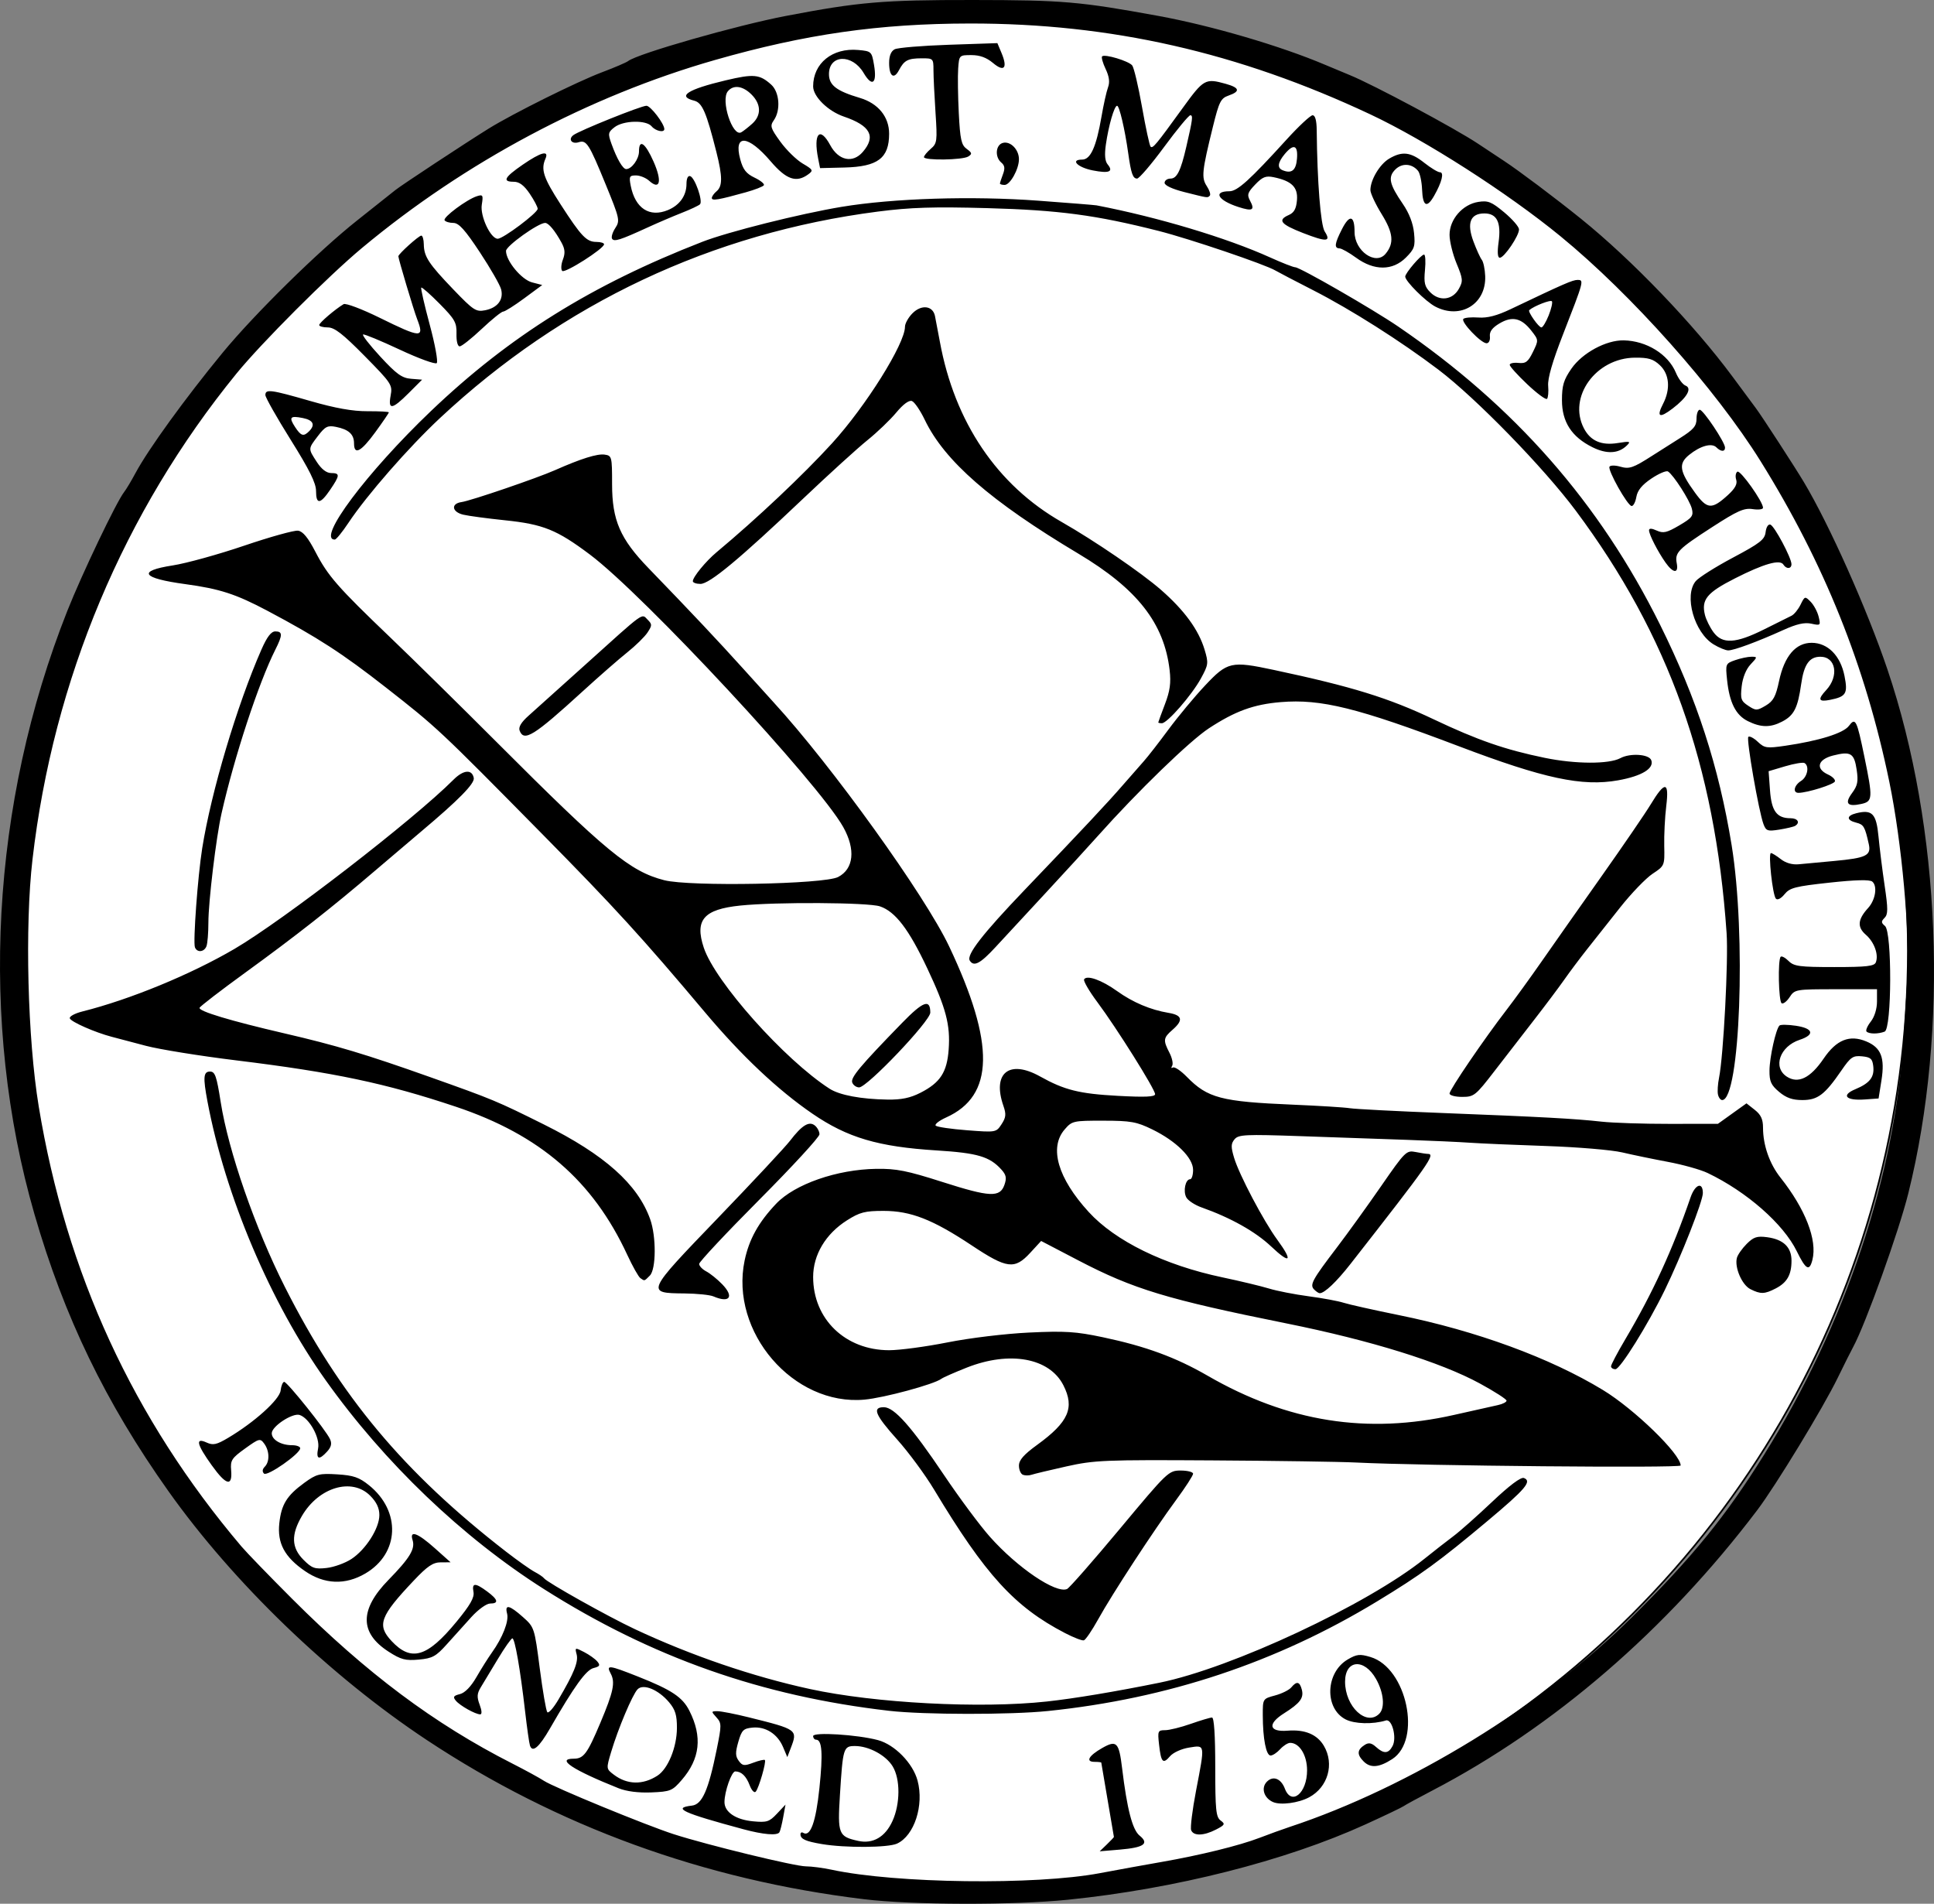
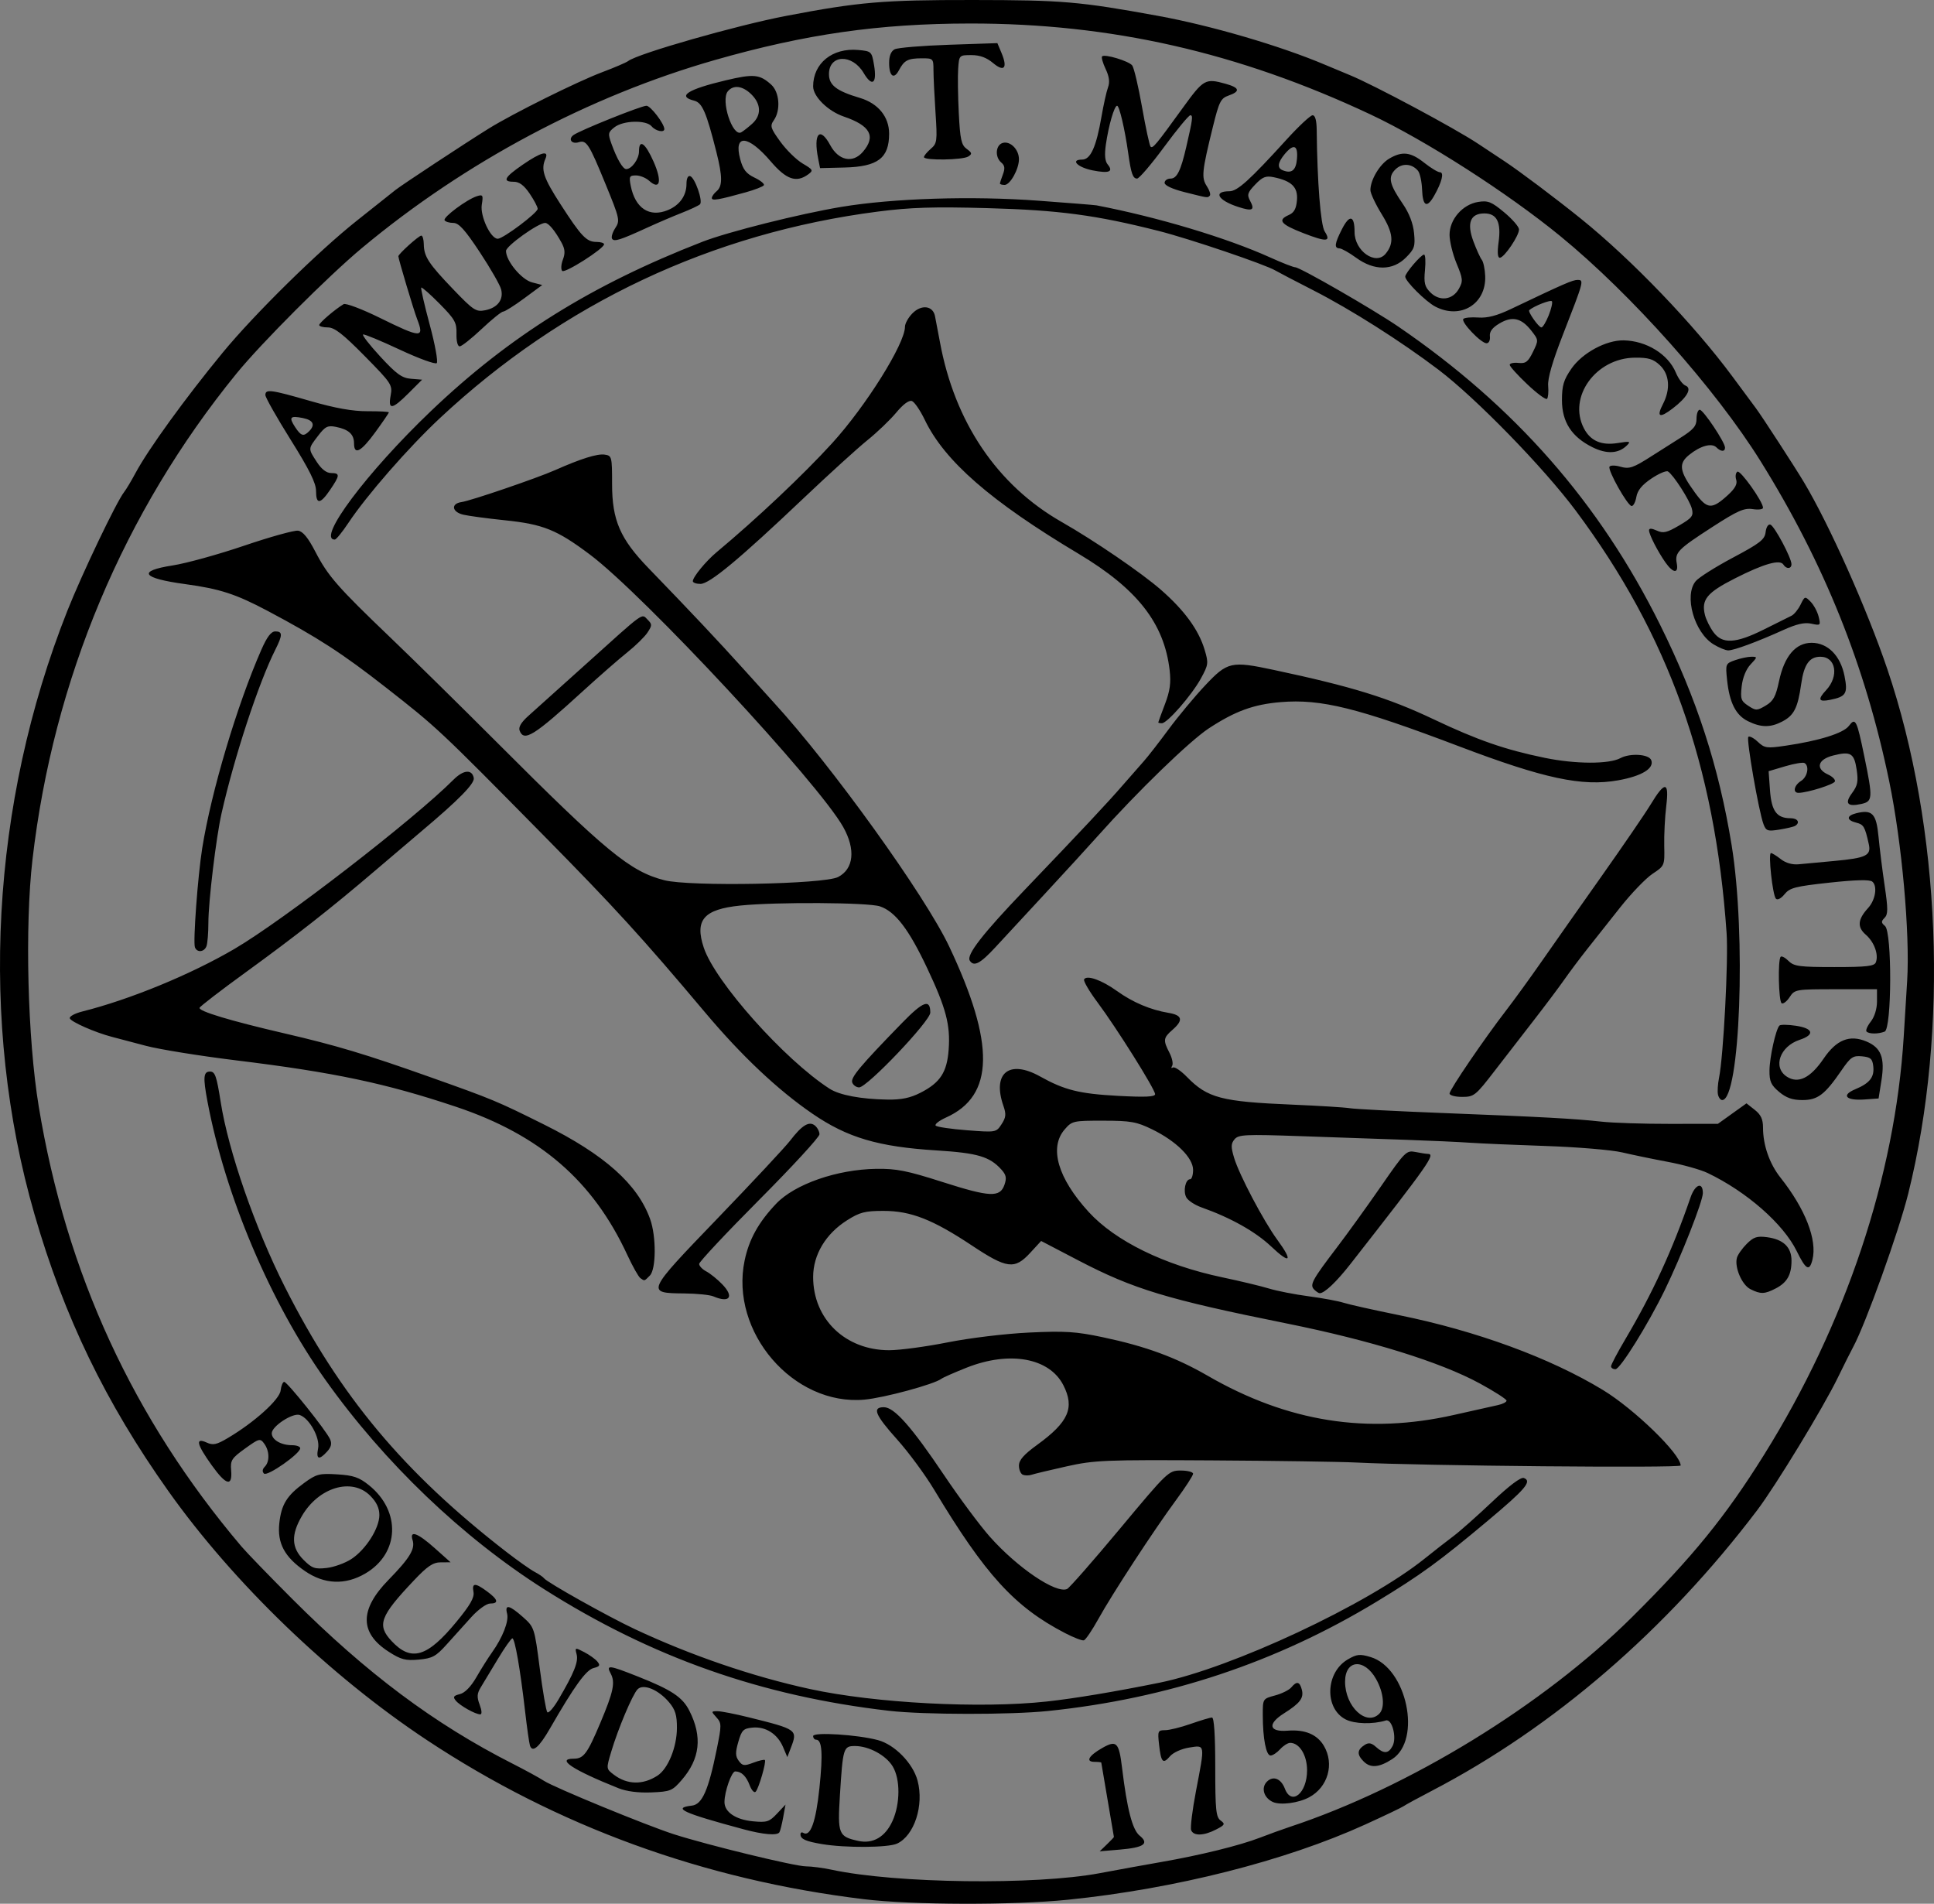
<svg xmlns="http://www.w3.org/2000/svg" xmlns:ns1="http://www.inkscape.org/namespaces/inkscape" xmlns:ns2="http://sodipodi.sourceforge.net/DTD/sodipodi-0.dtd" width="347.2mm" height="341.739mm" viewBox="0 0 1230.237 1210.888" id="svg2" version="1.1" ns1:version="0.91 r13725" ns2:docname="Seal_of_Amherst,_Massachusetts.svg">
  <rect x="0" y="0" width="1230.237" height="1210.888" fill="#808080" stroke="none" />
  <defs id="defs4" />
  <ns2:namedview id="base" pagecolor="#ffffff" bordercolor="#666666" borderopacity="1.0" ns1:pageopacity="0.0" ns1:pageshadow="2" ns1:zoom="0.25992077" ns1:cx="83.670357" ns1:cy="657.5625" ns1:document-units="px" ns1:current-layer="layer1" showgrid="false" showborder="false" fit-margin-top="0" fit-margin-left="0" fit-margin-right="0" fit-margin-bottom="0" ns1:window-width="1440" ns1:window-height="851" ns1:window-x="0" ns1:window-y="1" ns1:window-maximized="1" />
  <g ns1:label="Layer 1" ns1:groupmode="layer" id="layer1" transform="translate(-275.233,227.596)">
-     <ellipse style="fill:#ffffff;fill-rule:evenodd;stroke:#000000;stroke-width:1.068px;stroke-linecap:butt;stroke-linejoin:miter;stroke-opacity:1" id="path3399" cx="886.809" cy="377.156" rx="602.072" ry="598.225" />
    <path style="fill:#000000" d="M 824.705,980.386 C 723.134,968.099 629.597,934.042 546.782,879.192 485.203,838.406 423.865,779.339 382.342,720.838 342.39,664.552 316.019,610.016 297.123,544.606 261.864,422.556 269.449,283.624 318.069,160.923 c 9.277,-23.412 31.252,-69.381 36.105,-75.528 1.312,-1.662 4.571,-7.1 7.243,-12.084 8.124,-15.158 31.655,-47.658 55.412,-76.535 20.275,-24.645 61.105,-64.793 85.63,-84.202 11.627,-9.202 22.549,-17.877 24.269,-19.279 3.649,-2.972 44.618,-29.963 59.308,-39.073 15.544,-9.64 56.343,-29.91 72.278,-35.91 7.88,-2.967 15.295,-6.145 16.478,-7.062 6.122,-4.746 68.941,-22.704 100.568,-28.749 46.32,-8.853 61.59,-10.15 118.831,-10.095 57.137,0.055 67.742,0.965 117.824,10.112 33.656,6.147 77.742,19.061 106.049,31.065 5.369,2.276 12.44,5.227 15.714,6.557 14.989,6.089 67.161,33.996 81.66,43.68 2.769,1.85 10.223,6.785 16.565,10.968 9.665,6.375 32.573,23.593 48.893,36.748 32.358,26.084 71.776,67.139 96.344,100.345 7.376,9.97 14.094,19.039 14.928,20.154 3.79,5.065 24.731,37.314 30.553,47.05 16.218,27.124 40.198,80.884 53.125,119.099 34.029,100.599 39.145,229.208 13.258,333.331 -6.028,24.245 -27.145,83.068 -35.059,97.66 -1.509,2.782 -5.938,11.627 -9.843,19.656 -9.185,18.886 -39.416,68.572 -51.165,84.092 -57.657,76.161 -129.488,138.132 -206.803,178.417 -8.862,4.618 -17.019,9.058 -18.127,9.868 -1.108,0.81 -12.099,6.064 -24.425,11.676 -50.859,23.156 -121.058,40.922 -189.024,47.839 -34.978,3.559 -99.119,3.393 -129.952,-0.336 z m 150.049,-16.535 c 12.185,-2.286 29.859,-5.496 39.275,-7.133 24.585,-4.274 49.646,-10.442 62.437,-15.365 6.093,-2.345 14.703,-5.462 19.134,-6.927 75.985,-25.116 161.235,-77.34 217.718,-133.374 38.586,-38.28 59.5,-63.986 84.042,-103.303 51.964,-83.245 83.339,-177.155 88.848,-265.932 0.584,-9.416 1.573,-25.446 2.196,-35.623 1.832,-29.894 -3.361,-87.762 -11.354,-126.51 -15.192,-73.655 -41.393,-138.917 -81.846,-203.866 -28.646,-45.992 -82.246,-106.239 -127.382,-143.18 -33.818,-27.677 -85.808,-61.001 -120.864,-77.468 -84.131,-39.52 -165.211,-57.919 -254.782,-57.814 -57.846,0.068 -104.542,6.752 -162.134,23.209 -80.162,22.906 -158.931,64.85 -224.57,119.58 -21.577,17.991 -63.936,60.382 -79.829,79.89 C 353.96,98.02 309.161,204.714 295.903,319.029 c -4.932,42.528 -3.13,114.021 3.961,157.098 17.48,106.191 60.092,198.67 129,279.958 3.287,3.877 17.79,18.86 32.229,33.295 47.321,47.306 90.317,79.461 140.049,104.737 8.308,4.222 17.371,9.173 20.141,11.002 6.31,4.166 65.022,28.304 82.577,33.95 21.445,6.897 77.047,20.423 83.989,20.431 3.546,0.004 10.973,0.979 16.506,2.165 40.784,8.747 129.373,9.884 170.4,2.187 z m 4.532,-18.27 c 2.492,-2.397 4.526,-4.55 4.518,-4.783 0,-0.234 -1.814,-10.848 -4.015,-23.587 -2.201,-12.739 -4.007,-23.389 -4.015,-23.665 0,-0.277 -1.901,-0.504 -4.209,-0.504 -5.999,0 -3.896,-3.852 4.815,-8.818 9.135,-5.208 10.645,-3.674 12.635,12.829 3.127,25.941 6.556,39.188 11.093,42.862 6.351,5.143 2.865,7.628 -12.533,8.936 l -12.821,1.089 4.532,-4.358 z m -181.166,-0.229 c -10.497,-1.77 -13.696,-3.224 -13.696,-6.225 0,-1.108 0.785,-1.529 1.745,-0.936 4.553,2.814 8.044,-6.832 10.306,-28.468 2.302,-22.027 1.7,-30.781 -2.116,-30.781 -1.033,0 -1.878,-1.037 -1.878,-2.304 0,-2.684 28.117,-0.93 41.216,2.571 10.631,2.841 22.221,14.669 25.194,25.712 4.243,15.756 -2.068,35.121 -13.082,40.139 -5.729,2.61 -32.943,2.776 -47.688,0.29 z m 44.826,-14.68 c 4.991,-10.993 5.043,-26.69 0.117,-34.771 -4.324,-7.091 -15.155,-12.93 -23.982,-12.93 -7.336,0 -7.687,1.147 -9.565,31.284 -1.542,24.74 -0.91,26.312 11.677,29.071 9.337,2.047 17.14,-2.492 21.753,-12.653 z m -94.776,5.244 c -38.695,-10.411 -45.562,-13.563 -32.78,-15.047 6.517,-0.757 10.496,-9.799 15.774,-35.848 3.138,-15.485 3.126,-16.597 -0.22,-20.293 -3.397,-3.754 -3.37,-3.911 0.673,-3.911 2.317,0 11.294,1.76 19.949,3.912 30.891,7.679 31.155,7.871 26.739,19.409 l -2.252,5.884 -2.704,-6.394 c -3.53,-8.348 -11.116,-13.181 -19.423,-12.375 -5.845,0.567 -6.893,1.617 -9.034,9.051 -1.955,6.786 -1.904,9.119 0.264,12.084 2.359,3.226 3.489,3.372 9.263,1.193 3.617,-1.365 6.925,-2.133 7.352,-1.706 1.044,1.045 -3.796,17.811 -5.81,20.126 -0.882,1.013 -2.594,-0.777 -3.815,-3.987 -2.258,-5.938 -5.26,-8.843 -9.197,-8.898 -2.336,-0.033 -6.865,12.849 -6.865,19.528 0,6.321 7.123,11.154 17.977,12.197 8.974,0.862 10.5,0.384 15.4,-4.825 l 5.439,-5.783 -1.464,8.041 c -0.805,4.423 -1.888,8.728 -2.407,9.567 -1.374,2.223 -10.214,1.479 -22.86,-1.923 z m 284.758,0.542 c -0.614,-1.599 0.774,-12.785 3.084,-24.858 5.796,-30.298 5.96,-29.259 -4.36,-27.643 -4.83,0.757 -10.117,3.152 -12.135,5.498 -4.521,5.257 -5.71,4.001 -6.994,-7.392 -0.973,-8.63 -0.75,-9.163 3.83,-9.163 2.675,0 10.021,-1.813 16.324,-4.028 6.303,-2.215 12.39,-4.028 13.525,-4.028 1.322,0 2.064,11.331 2.064,31.5 0,27.252 0.459,31.835 3.405,33.989 3.063,2.24 2.771,2.817 -2.921,5.761 -7.831,4.049 -14.352,4.2 -15.824,0.364 z m 52.042,-17.866 c -5.817,-2.596 -7.73,-9.062 -3.832,-12.959 3.953,-3.953 8.963,-1.99 11.421,4.477 4.203,11.054 14.118,2.845 14.118,-11.688 0,-9.624 -4.833,-17.465 -10.765,-17.465 -1.49,0 -4.349,1.813 -6.354,4.028 -2.005,2.215 -4.746,4.028 -6.091,4.028 -2.854,0 -4.933,-10.719 -4.964,-25.602 -0.022,-10.495 -0.021,-10.497 7.8,-12.602 4.302,-1.158 8.944,-3.459 10.317,-5.113 3.457,-4.166 5.363,-3.763 6.718,1.42 1.387,5.305 -1.103,8.612 -11.36,15.086 -10.667,6.734 -9.578,11.961 2.294,11.015 11.047,-0.881 18.791,2.353 23.099,9.646 6.804,11.518 2.587,26.282 -9.339,32.698 -6.846,3.683 -18.242,5.181 -23.061,3.031 z m -416.356,-8.804 c -29.029,-11.594 -39.895,-18.761 -28.444,-18.761 6.328,0 8.644,-3.114 16.927,-22.752 8.365,-19.833 9.615,-25.774 6.605,-31.397 -3.036,-5.674 -1.292,-5.479 17.447,1.947 21.306,8.443 28.224,13.047 32.598,21.69 8.374,16.547 6.834,30.519 -4.855,44.041 -5.976,6.914 -7.209,7.419 -19.303,7.917 -8.274,0.341 -15.816,-0.625 -20.975,-2.686 z m 24.841,-7.977 c 6.71,-4.342 12.323,-18.071 12.375,-30.267 0.035,-8.194 -1.023,-11.687 -4.95,-16.355 -6.828,-8.114 -16.476,-12.081 -20.108,-8.268 -3.265,3.428 -12.387,25.062 -16.771,39.776 -3.206,10.758 -3.203,10.783 1.708,14.512 8.457,6.422 18.418,6.638 27.747,0.601 z m 449.2,-9.045 c -4.42,-4.42 -4.197,-7.434 0.781,-10.574 2.438,-1.538 4.269,-1.185 7.088,1.367 4.976,4.503 7.893,4.345 10.524,-0.571 2.843,-5.311 -0.32,-17.475 -4.232,-16.276 -8.344,2.558 -19.964,2.245 -25.64,-0.69 -13.611,-7.039 -12.783,-29.852 1.383,-38.126 5.758,-3.363 7.692,-3.567 14.497,-1.528 23.06,6.909 32.766,52.666 13.772,64.924 -8.358,5.394 -13.811,5.836 -18.173,1.474 z m 9.943,-30.339 c 3.745,-3.745 2.865,-13.357 -2.018,-22.045 -7.532,-13.402 -19.734,-12.364 -19.734,1.679 0,15.843 13.57,28.548 21.752,20.366 z m -540.263,20.208 c -0.491,-1.477 -1.884,-11.295 -3.095,-21.819 -3.085,-26.809 -6.489,-46.324 -8.079,-46.324 -0.743,0 -4.902,5.906 -9.244,13.124 -4.342,7.218 -9.239,15.341 -10.883,18.05 -2.399,3.954 -2.533,6.133 -0.678,11.045 1.383,3.665 1.532,6.119 0.371,6.119 -3.068,0 -12.871,-5.489 -15.535,-8.699 -1.988,-2.396 -1.522,-3.149 2.591,-4.181 3.182,-0.799 7.027,-4.749 10.517,-10.806 3.025,-5.251 7.443,-12.266 9.816,-15.589 6.873,-9.622 10.932,-20.015 9.682,-24.791 -1.61,-6.157 1.44,-5.509 10.034,2.133 7.295,6.487 7.392,6.781 10.752,32.729 1.865,14.401 4.02,26.923 4.789,27.827 0.769,0.904 3.967,-2.721 7.107,-8.056 9.893,-16.811 12.789,-24.006 11.557,-28.718 -1.16,-4.437 -1.047,-4.472 4.784,-1.456 3.285,1.699 7.064,4.404 8.398,6.011 1.985,2.392 1.547,3.142 -2.411,4.136 -4.778,1.199 -12.285,11.6 -27.687,38.357 -6.989,12.141 -11.185,15.722 -12.786,10.909 z M 840.818,860.568 C 759.585,851.209 689.764,826.598 621.306,783.193 569.313,750.228 519.746,702.794 482.311,650.182 447.303,600.981 418.497,533.018 407.201,472.972 c -2.894,-15.381 -2.584,-18.999 1.629,-18.999 3.197,0 4.188,2.831 6.789,19.392 4.897,31.173 21.87,80.077 40.803,117.565 35.103,69.505 75.592,117.956 140.777,168.456 7.247,5.615 15.404,11.383 18.127,12.819 2.722,1.436 5.403,3.259 5.957,4.051 1.786,2.556 40.786,24.407 57.749,32.356 35.868,16.808 74.995,30.189 111.434,38.11 41.393,8.998 108.46,12.531 150.632,7.936 17.527,-1.91 43.675,-6.273 71.699,-11.965 45.988,-9.34 132.4,-49.78 168.694,-78.948 5.932,-4.767 14.124,-11.161 18.206,-14.208 4.081,-3.047 15.182,-12.888 24.669,-21.868 11.042,-10.452 18.324,-15.914 20.238,-15.18 5.306,2.036 1.083,7.034 -22.994,27.208 -30.96,25.942 -42.47,34.325 -70.457,51.312 -63.867,38.767 -132.99,61.788 -209.207,69.676 -23.967,2.481 -79.133,2.416 -101.129,-0.118 z M 522.446,822.97 c -18.523,-11.909 -18.57,-26.756 -0.145,-45.618 13.632,-13.955 17.153,-19.765 15.373,-25.371 -2.067,-6.511 3.223,-4.583 14.123,5.147 l 10.07,8.99 -6.239,0.018 c -4.971,0.014 -8.467,2.373 -17.197,11.6 -21.509,22.731 -23.57,28.338 -14.131,38.443 12.504,13.386 22.659,10.382 41.267,-12.208 8.787,-10.668 11.528,-15.464 10.853,-18.994 -1.124,-5.882 1.055,-5.961 8.691,-0.316 6.975,5.157 7.585,7.678 1.86,7.678 -2.264,0 -7.578,3.834 -11.864,8.56 -4.269,4.708 -11.32,12.529 -15.668,17.38 -6.909,7.708 -9.158,8.933 -17.844,9.717 -8.445,0.762 -11.323,0.007 -19.149,-5.025 z m 430.214,-11.861 c -32.076,-16.662 -50.638,-37.01 -83.268,-91.278 -5.662,-9.416 -16.219,-23.733 -23.462,-31.816 -14.075,-15.708 -16.068,-20.55 -8.461,-20.55 6.617,0 17.59,12.387 38.388,43.335 9.666,14.383 22.731,31.952 29.032,39.043 17.552,19.75 42.034,36.33 49.108,33.257 1.447,-0.628 16.549,-17.84 33.561,-38.248 30.409,-36.48 31.063,-37.105 38.771,-37.105 4.312,0 7.841,0.915 7.841,2.034 0,1.118 -4.832,8.596 -10.739,16.616 -14.304,19.424 -40.677,59.783 -49.573,75.862 -3.938,7.118 -8.066,13.191 -9.174,13.496 -1.108,0.305 -6.519,-1.785 -12.024,-4.645 z M 469.146,771.64 c -12.92,-8.903 -17.623,-17.714 -16.235,-30.412 1.306,-11.946 4.783,-17.563 15.877,-25.645 7.731,-5.631 9.603,-6.113 21,-5.408 10.267,0.635 13.882,1.875 20.141,6.906 20.537,16.509 19.439,43.407 -2.291,56.142 -12.814,7.509 -26.092,6.964 -38.492,-1.582 z m 29.606,-7.61 c 9.173,-6.013 17.798,-19.557 17.798,-27.949 0,-4.487 -1.817,-8.306 -5.887,-12.377 -11.614,-11.615 -32.658,-5.364 -43.346,12.875 -7.029,11.994 -6.737,20.239 0.992,27.968 5.38,5.38 7.194,6.019 14.684,5.175 4.7,-0.53 11.792,-3.091 15.759,-5.692 z M 409.991,704.504 c -9.69,-13.531 -10.696,-17.929 -3.334,-14.575 4.111,1.873 6.32,1.4 13.595,-2.912 16.828,-9.975 32.816,-24.389 33.493,-30.196 0.351,-3.007 1.375,-5.468 2.276,-5.468 1.928,0 26.463,30.642 29.118,36.365 1.322,2.85 0.823,5.025 -1.823,7.948 -5.156,5.697 -7.14,4.996 -5.735,-2.026 1.343,-6.714 -5.598,-19.244 -11.764,-21.24 -4.486,-1.451 -17.687,7.199 -17.719,11.611 -0.03,4.156 5.853,7.624 12.934,7.624 2.842,0 5.168,0.865 5.168,1.922 0,3.487 -21,18.165 -23.052,16.113 -1.22,-1.22 -1.04,-2.805 0.495,-4.339 3.212,-3.212 3.065,-10.026 -0.316,-14.65 -2.607,-3.565 -3.172,-3.423 -12.202,3.062 -8.516,6.116 -9.409,7.501 -8.869,13.766 0.922,10.698 -3.168,9.696 -12.263,-3.005 z m 515.922,5.937 c -1.385,-0.558 -2.518,-3.177 -2.518,-5.819 0,-3.531 3.068,-7.03 11.581,-13.207 20.011,-14.52 23.993,-23.587 16.667,-37.949 -8.872,-17.391 -34.159,-21.988 -61.48,-11.178 -7.754,3.068 -15.005,6.265 -16.113,7.104 -4.619,3.5 -36.404,12.108 -48.926,13.251 -45.168,4.122 -85.772,-43.037 -76.222,-88.53 2.825,-13.46 8.826,-24.259 20.045,-36.076 11.833,-12.463 38.69,-21.82 63.696,-22.191 12.76,-0.189 19.563,1.162 42.026,8.347 30.292,9.69 36.644,9.986 39.491,1.843 1.53,-4.377 1.134,-6.341 -1.972,-9.773 -7.448,-8.23 -15.166,-10.504 -41.157,-12.124 -37.142,-2.316 -56.724,-8.108 -79.005,-23.369 -22.052,-15.104 -45.109,-36.855 -68.302,-64.432 -39.97,-47.525 -57.495,-66.724 -103.362,-113.234 -66.053,-66.979 -67.04,-67.904 -99.781,-93.52 -27.563,-21.565 -43.223,-31.706 -75.033,-48.589 -20.265,-10.755 -30.469,-14.073 -52.485,-17.063 -27.708,-3.764 -30.769,-8.356 -7.929,-11.895 8.585,-1.33 29.043,-6.985 45.463,-12.567 16.42,-5.581 31.827,-9.867 34.239,-9.524 3.076,0.438 6.354,4.425 10.979,13.352 8.004,15.449 14.073,22.392 47.771,54.641 14.409,13.79 44.806,43.699 67.549,66.465 69.69,69.761 84.902,82.294 106.651,87.866 16.199,4.15 101.648,2.573 110.57,-2.04 9.968,-5.155 11.242,-17.506 3.275,-31.76 C 795.993,270.495 684.732,150.817 650.487,125.138 629.394,109.32 620.781,105.851 596.312,103.315 c -11.19,-1.16 -23.065,-2.754 -26.389,-3.544 -7.285,-1.731 -8.004,-7.05 -1.085,-8.026 5.861,-0.827 47.932,-15.194 59.493,-20.317 16.415,-7.274 26.798,-10.532 31.461,-9.872 4.642,0.656 4.792,1.247 4.792,18.804 0,22.946 5.11,34.739 23.126,53.373 27.681,28.63 44.19,46.159 60.504,64.241 9.391,10.408 17.993,19.925 19.116,21.148 36.886,40.178 96.323,122.826 111.683,155.294 29.311,61.961 28.732,94.928 -1.91,108.746 -4.522,2.039 -7.513,4.391 -6.645,5.225 0.867,0.835 9.868,2.153 20.002,2.929 18.302,1.402 18.447,1.376 21.86,-3.833 2.818,-4.3 3.036,-6.392 1.213,-11.622 -7.3,-20.939 3.64,-29.755 23.302,-18.778 15.526,8.668 24.926,11.011 49.5,12.338 17.386,0.939 23.665,0.656 23.665,-1.066 0,-3.094 -24.511,-42.163 -36.664,-58.442 -5.272,-7.062 -9.094,-13.636 -8.492,-14.61 1.783,-2.886 11.2,0.469 20.944,7.462 10.054,7.215 21.25,11.956 32.773,13.876 8.804,1.467 9.549,4.656 2.518,10.77 -5.889,5.12 -6.085,6.604 -1.932,14.634 1.707,3.301 2.473,7.021 1.703,8.268 -0.77,1.246 -0.546,1.738 0.499,1.092 1.044,-0.646 5.021,2.019 8.837,5.922 13.214,13.515 21.869,15.787 67.428,17.702 16.616,0.699 32.93,1.714 36.254,2.256 3.323,0.542 29.607,1.906 58.408,3.029 63.82,2.49 84.68,3.621 101.711,5.516 7.2,0.801 26.804,1.437 43.565,1.414 l 30.473,-0.042 9.08,-6.509 9.08,-6.509 5.26,4.138 c 3.912,3.077 5.26,5.977 5.26,11.311 0,11.168 4.135,23.001 11.116,31.809 15.825,19.968 23.476,39.642 20.316,52.234 -1.912,7.619 -4.179,6.387 -9.949,-5.407 -8.513,-17.4 -31.846,-37.877 -56.729,-49.785 -4.431,-2.121 -15.76,-5.297 -25.176,-7.059 -9.416,-1.762 -22.558,-4.481 -29.204,-6.043 -6.646,-1.562 -28.399,-3.389 -48.338,-4.061 -19.939,-0.672 -41.691,-1.608 -48.338,-2.079 -6.647,-0.472 -24.773,-1.299 -40.282,-1.838 -15.508,-0.539 -45.881,-1.596 -67.495,-2.348 -35.307,-1.229 -39.582,-1.026 -42.092,1.999 -2.311,2.784 -2.359,4.82 -0.278,11.764 3.247,10.836 18.715,40.181 27.498,52.167 10.128,13.822 8.303,15.797 -3.918,4.24 -9.995,-9.453 -25.72,-18.277 -44.307,-24.864 -4.253,-1.507 -8.609,-4.376 -9.678,-6.375 -2.135,-3.99 -0.538,-11.538 2.442,-11.538 1.033,0 1.878,-2.675 1.878,-5.945 0,-7.671 -10.705,-18.276 -25.988,-25.748 -9.937,-4.858 -13.619,-5.514 -31.08,-5.539 -19.221,-0.027 -19.952,0.139 -24.673,5.623 -9.949,11.557 -4.275,30.982 15.308,52.409 16.976,18.574 48.129,33.818 85.016,41.6 11.38,2.401 24.77,5.615 29.755,7.141 4.985,1.527 16.314,3.739 25.176,4.916 8.862,1.177 18.832,3.021 22.155,4.099 3.323,1.077 19.184,4.626 35.246,7.886 49.34,10.013 96.189,27.203 129.77,47.617 19.981,12.146 49.417,40.725 49.47,48.03 0.02,1.719 -164.54,0.211 -206.43,-1.892 -9.97,-0.501 -51.208,-1.111 -91.641,-1.356 -68.481,-0.415 -74.824,-0.154 -92.648,3.823 -10.524,2.348 -20.493,4.736 -22.155,5.305 -1.662,0.57 -4.154,0.579 -5.539,0.021 z m 274.419,-38.11 c 12.185,-2.761 24.647,-5.552 27.694,-6.201 3.046,-0.65 5.539,-1.927 5.539,-2.838 0,-0.911 -7.616,-5.808 -16.924,-10.882 -25.015,-13.636 -69.423,-27.435 -123.055,-38.239 -75.915,-15.293 -97.338,-21.779 -132.419,-40.093 l -23.659,-12.351 -6.953,7.553 c -9.899,10.752 -14.807,10.134 -37.093,-4.672 -24.928,-16.561 -38.858,-22.014 -56.237,-22.014 -11.798,0 -15.088,0.852 -23.229,6.015 -13.566,8.603 -21.515,21.918 -21.515,36.039 0,26.812 20.511,46.565 48.349,46.565 6.677,0 23.397,-2.24 37.156,-4.978 14.141,-2.814 36.674,-5.533 51.83,-6.254 22.884,-1.089 29.764,-0.653 46.953,2.976 27.265,5.756 46.415,12.79 66.673,24.489 50.913,29.403 101.525,37.431 156.89,24.886 z M 860.801,467.431 c 12.551,-6.419 16.843,-13.021 17.892,-27.521 1.132,-15.655 -1.668,-26.268 -13.616,-51.596 -11.733,-24.874 -20.284,-36.074 -30.086,-39.409 -7.413,-2.522 -65.991,-2.864 -88.835,-0.519 -23.279,2.389 -29.116,9.111 -23.251,26.77 7.235,21.783 51.431,71.341 80.022,89.731 6.376,4.101 20.058,6.667 36.883,6.918 8.847,0.132 14.47,-1.04 20.99,-4.375 z m -43.441,-6.455 c -1.198,-3.122 4.917,-10.442 31.715,-37.967 13.42,-13.784 17.927,-15.426 17.927,-6.53 0,5.363 -40.164,47.564 -45.268,47.564 -1.758,0 -3.726,-1.38 -4.373,-3.067 z m 482.669,180.472 c 0,-1.016 4.105,-8.791 9.123,-17.278 17.444,-29.506 29.919,-56.633 41.453,-90.138 2.901,-8.429 7.833,-10.163 7.833,-2.754 0,5.153 -13.786,40.253 -24.22,61.666 -10.73,22.021 -28.377,50.352 -31.363,50.352 -1.554,0 -2.825,-0.831 -2.825,-1.848 z M 729.036,596.972 c -2.215,-0.952 -10.488,-1.795 -18.384,-1.873 -24.693,-0.243 -24.667,-0.302 21.148,-47.873 22.191,-23.042 42.883,-45.202 45.982,-49.244 7.627,-9.95 12.165,-12.707 15.862,-9.64 1.575,1.307 2.863,3.799 2.863,5.537 0,1.738 -17.22,20.463 -38.268,41.611 -21.047,21.148 -38.268,39.522 -38.268,40.832 0,1.31 2.039,3.453 4.532,4.764 2.492,1.31 7.06,4.997 10.149,8.192 7.741,8.005 4.724,12.138 -5.618,7.694 z m 382.166,-4.337 c -2.994,-2.994 -1.367,-6.011 14.428,-26.751 6.804,-8.934 19.489,-26.53 28.189,-39.101 15.205,-21.971 16.053,-22.811 21.851,-21.651 3.318,0.664 6.825,1.206 7.794,1.206 5.134,0 1.04,5.828 -49.172,70.006 -8.937,11.422 -16.511,18.614 -19.604,18.614 -0.64,0 -2.208,-1.045 -3.486,-2.323 z m 277.446,-0.277 c -5.352,-2.7 -10.141,-13.816 -8.559,-19.866 0.519,-1.985 3.325,-5.99 6.234,-8.9 4.409,-4.41 6.578,-5.118 13.027,-4.253 10.328,1.385 15.48,6.35 15.48,14.915 0,8.98 -2.809,13.927 -10.03,17.661 -7.11,3.677 -9.606,3.745 -16.153,0.442 z m -706.073,-6.998 c -1.183,-0.814 -4.933,-7.482 -8.334,-14.819 -21.866,-47.17 -55.615,-76.333 -109.016,-94.202 -44.614,-14.929 -77.487,-21.864 -139.787,-29.491 -22.972,-2.812 -48.803,-6.976 -57.401,-9.252 -8.599,-2.276 -18.353,-4.849 -21.676,-5.717 -10.685,-2.791 -25.98,-9.522 -26.726,-11.761 -0.399,-1.196 3.186,-3.155 7.966,-4.355 30.292,-7.605 68.948,-23.507 96.816,-39.828 31.124,-18.227 113.933,-82.198 139.284,-107.598 6.319,-6.332 11.805,-6.797 12.903,-1.095 0.675,3.507 -9.631,14.001 -33.291,33.897 -5.774,4.855 -18.979,16.079 -29.346,24.941 -27.573,23.571 -50.639,41.689 -82.731,64.983 -15.665,11.37 -28.738,21.431 -29.052,22.357 -0.733,2.163 19.576,8.281 53.944,16.252 32.951,7.642 51.786,13.294 92.648,27.803 40.032,14.214 42.482,15.234 72.507,30.179 38.518,19.173 59.604,37.982 67.542,60.249 3.927,11.016 3.803,31.82 -0.214,35.836 -3.647,3.647 -3.25,3.54 -6.035,1.624 z M 1368.05,468.575 c -0.414,-1.939 -0.111,-6.697 0.675,-10.574 2.827,-13.96 6.011,-74.868 4.817,-92.13 -7.395,-106.867 -36.899,-189.486 -95.932,-268.635 -20.433,-27.396 -63.471,-71.58 -87.348,-89.676 -23.873,-18.092 -55.664,-38.261 -79.556,-50.472 -11.631,-5.945 -22.507,-11.621 -24.169,-12.615 -6.458,-3.861 -54.703,-20.215 -74.257,-25.172 -39.953,-10.128 -63.489,-13.26 -109.024,-14.511 -34.22,-0.94 -48.795,-0.482 -69.486,2.183 -105.704,13.615 -200.453,58.277 -278.682,131.362 -19.995,18.68 -46.601,49.137 -58.266,66.699 -3.863,5.816 -7.748,10.574 -8.633,10.574 -11.67,0 20.302,-42.73 61.169,-81.75 49.899,-47.645 102.147,-80.225 172.631,-107.649 16.316,-6.348 62.108,-17.841 88.62,-22.241 32.886,-5.458 82.94,-7.024 125.117,-3.914 19.251,1.419 35.909,2.755 37.017,2.969 39.138,7.538 82.842,20.651 110.459,33.141 7.581,3.429 14.748,6.234 15.927,6.234 3.021,0 49.439,26.717 65.59,37.753 74.028,50.58 127.998,112.046 166.515,189.644 23.333,47.009 37.376,90.266 45.506,140.173 9.296,57.069 5.391,162.134 -6.025,162.134 -1.05,0 -2.248,-1.586 -2.662,-3.525 z m 38.88,-1.69 c -5.134,-4.32 -6.182,-6.652 -6.108,-13.595 0.09,-8.486 4.037,-26.27 6.343,-28.575 0.691,-0.691 5.417,-0.632 10.504,0.131 11.075,1.661 12.145,5.703 2.364,8.931 -12.615,4.163 -17.28,17.466 -8.209,23.409 7.237,4.742 15.028,0.934 23.447,-11.458 8.147,-11.993 16.518,-15.355 27.162,-10.908 9.385,3.921 11.896,10.366 9.624,24.695 l -1.836,11.577 -8.834,0.633 c -11.966,0.857 -15.187,-2.659 -5.965,-6.512 9.214,-3.85 12.216,-7.699 11.419,-14.643 -0.543,-4.74 -1.706,-5.763 -7.149,-6.288 -5.772,-0.557 -7.238,0.447 -13.091,8.971 -10.62,15.463 -15.083,18.847 -24.858,18.847 -6.33,0 -10.259,-1.383 -14.812,-5.214 z m -209.619,1.045 c 0,-2.411 22.039,-34.763 36.139,-53.05 5.048,-6.547 15.069,-20.365 22.269,-30.707 7.2,-10.343 24.421,-34.832 38.268,-54.422 13.847,-19.589 27.909,-40.141 31.249,-45.67 9.085,-15.038 11.855,-14.768 9.925,0.97 -0.865,7.057 -1.443,18.498 -1.283,25.424 0.287,12.48 0.222,12.638 -7.414,17.691 -4.237,2.804 -13.505,12.423 -20.594,21.376 -7.09,8.953 -16.573,20.931 -21.074,26.619 -4.501,5.688 -11.044,14.42 -14.54,19.405 -3.495,4.985 -12.048,16.387 -19.006,25.339 -6.958,8.951 -18.356,23.679 -25.329,32.729 -12.086,15.685 -13.051,16.454 -20.644,16.454 -4.381,0 -7.966,-0.97 -7.966,-2.155 z m 265.253,-39.403 c -0.702,-0.702 0.506,-3.543 2.685,-6.314 2.388,-3.036 3.962,-8.13 3.962,-12.822 l 0,-7.785 -26.137,0 c -25.633,0 -26.2,0.097 -29.425,5.018 -1.808,2.76 -4.095,4.519 -5.082,3.909 -1.964,-1.214 -2.517,-27.673 -0.619,-29.572 0.646,-0.646 2.912,0.562 5.035,2.685 3.394,3.394 6.912,3.86 29.1,3.86 20.593,0 25.453,-0.557 26.4,-3.026 1.882,-4.904 -1.025,-12.885 -6.392,-17.552 -5.587,-4.858 -5.168,-9.723 1.462,-16.977 4.686,-5.127 6.087,-13.961 2.664,-16.801 -1.636,-1.358 -10.567,-1.14 -27.233,0.665 -21.751,2.356 -25.264,3.261 -28.585,7.363 -2.209,2.728 -4.499,3.913 -5.495,2.844 -2.113,-2.268 -5.009,-29.023 -3.141,-29.023 0.744,0 3.567,1.742 6.273,3.87 3.115,2.45 7.296,3.644 11.395,3.254 3.561,-0.339 13.726,-1.285 22.588,-2.102 20.321,-1.875 23.582,-3.453 21.986,-10.641 -2.503,-11.267 -3.239,-12.528 -8.021,-13.728 -6.276,-1.575 -6.281,-4.398 -0.021,-5.972 10.187,-2.557 12.829,0.2 14.212,14.833 0.702,7.429 2.461,21.495 3.908,31.258 2.188,14.765 2.178,18.204 -0.062,20.444 -2.249,2.249 -2.204,3.1 0.271,5.154 4.556,3.781 4.354,65.454 -0.221,67.21 -4.143,1.59 -9.901,1.563 -11.518,-0.054 z M 892.105,383.363 c -2.225,-3.6 8.17,-16.988 34.765,-44.77 37.537,-39.213 52.928,-55.638 62.683,-66.895 4.8,-5.539 10.763,-12.336 13.252,-15.106 2.489,-2.769 9.543,-11.833 15.676,-20.141 6.133,-8.308 16.612,-20.91 23.286,-28.005 14.291,-15.191 16.613,-15.718 43.761,-9.932 49.831,10.62 72.816,17.723 101.711,31.431 27.921,13.246 45.382,19.301 70.617,24.488 19.55,4.019 40.823,4.1 48.141,0.184 6.212,-3.325 18.137,-2.545 19.606,1.282 2.018,5.258 -5.986,10.137 -21.042,12.827 -22.886,4.09 -47.103,-1.083 -101.209,-21.62 -64.484,-24.476 -87.802,-30.255 -113.458,-28.119 -17.224,1.434 -28.957,5.711 -45.655,16.645 -12.178,7.975 -45.378,40.138 -70.49,68.291 -5.929,6.646 -20.817,22.912 -33.085,36.147 -12.268,13.234 -26.742,28.868 -32.164,34.743 -9.748,10.561 -13.836,12.693 -16.396,8.551 z m -492.883,-8.444 c -1.261,-3.368 1.824,-45.29 4.632,-62.94 5.719,-35.946 22.172,-91.157 37.661,-126.384 3.576,-8.134 6.21,-11.581 8.845,-11.581 4.719,0 4.717,2.274 -0.008,11.661 -10.65,21.153 -26.111,68.226 -34.209,104.149 -3.439,15.256 -8.354,56.098 -8.354,69.424 0,6.499 -0.55,13.25 -1.223,15.002 -1.458,3.8 -6.017,4.215 -7.346,0.668 z M 1397.017,296.621 c -3.031,-8.089 -11.04,-54.141 -9.656,-55.525 0.717,-0.717 3.416,0.681 5.998,3.107 4.332,4.07 5.694,4.265 17.615,2.523 21.336,-3.116 36.826,-7.949 40.326,-12.581 4.231,-5.6 5.03,-4.021 9.864,19.47 5.478,26.623 5.352,28.547 -1.974,30.156 -8.853,1.944 -10.741,-0.319 -5.819,-6.977 3.499,-4.732 4.02,-7.39 2.906,-14.82 -1.583,-10.557 -3.77,-11.869 -15.026,-9.011 -9.768,2.479 -11.333,8.373 -3.206,12.076 2.798,1.275 4.776,3.251 4.396,4.391 -0.64,1.92 -17.338,7.175 -23.078,7.264 -3.924,0.061 -2.96,-4.759 1.51,-7.55 4.102,-2.562 5.463,-9.413 2.263,-11.391 -0.971,-0.6 -6.513,0.319 -12.316,2.042 l -10.551,3.133 0.883,12.208 c 0.952,13.161 4.305,17.709 13.056,17.709 4.58,0 6.275,2.786 2.948,4.843 -0.937,0.579 -5.448,1.651 -10.025,2.383 -7.503,1.2 -8.499,0.86 -10.115,-3.451 z M 605.78,237.149 c -0.866,-2.257 0.983,-5.342 5.736,-9.567 3.858,-3.43 20.096,-18.023 36.084,-32.428 38.355,-34.557 35.617,-32.575 39.553,-28.639 2.965,2.965 2.964,3.638 -0.01,8.178 -1.783,2.721 -7.587,8.414 -12.899,12.651 -5.312,4.237 -18.122,15.434 -28.467,24.882 -30.951,28.266 -37.216,32.17 -39.996,24.924 z m 781.326,-6.046 c -7.721,-3.806 -11.757,-11.786 -13.259,-26.216 -1.062,-10.2 -0.955,-10.462 5.145,-12.588 3.426,-1.194 8.065,-2.172 10.308,-2.172 3.95,0 3.933,0.155 -0.534,4.91 -2.835,3.018 -5.003,8.372 -5.625,13.896 -0.9,7.987 -0.437,9.363 4.167,12.38 4.867,3.189 5.537,3.183 11.107,-0.108 4.85,-2.865 6.396,-5.708 8.503,-15.638 3.364,-15.855 10.567,-24.302 20.723,-24.302 10.245,0 18.349,8.176 20.902,21.091 2.218,11.218 1.048,13.146 -9.231,15.201 -7.3,1.46 -7.986,-0.245 -2.475,-6.152 8.356,-8.957 6.249,-21.278 -3.638,-21.278 -7.023,0 -10.456,4.898 -12.23,17.451 -2.142,15.156 -4.559,19.896 -12.14,23.817 -7.481,3.869 -13.445,3.789 -21.724,-0.292 z m -375.089,0.817 c 6e-4,-0.277 1.904,-5.488 4.23,-11.581 3.238,-8.482 3.941,-13.556 3.002,-21.656 -3.463,-29.856 -20.588,-51.733 -57.991,-74.081 -55.837,-33.362 -85.196,-58.943 -97.799,-85.215 -2.839,-5.919 -6.494,-11.273 -8.121,-11.897 -1.861,-0.714 -5.562,2 -9.978,7.316 -3.861,4.648 -12.127,12.566 -18.368,17.596 -6.242,5.03 -24.491,21.616 -40.553,36.858 -40.952,38.86 -59.827,54.543 -65.645,54.543 -2.666,0 -4.848,-0.784 -4.848,-1.742 0,-2.621 8.275,-12.707 15.096,-18.398 25.687,-21.434 55.13,-49.208 73.445,-69.284 21.495,-23.561 46.403,-63.352 46.403,-74.129 0,-2.089 2.166,-5.964 4.813,-8.611 5.688,-5.688 12.884,-4.824 14.264,1.712 0.498,2.36 1.901,9.729 3.117,16.376 9.37,51.207 36.466,91.305 77.504,114.693 20.792,11.85 50.788,32.345 63.123,43.13 14.955,13.076 23.965,25.426 27.769,38.065 2.577,8.563 2.446,9.584 -2.368,18.371 -5.803,10.594 -21.366,28.438 -24.802,28.438 -1.261,0 -2.292,-0.227 -2.291,-0.504 z m 353.242,-49.659 c -12.319,-7.512 -18.969,-31.079 -11.352,-40.233 1.939,-2.33 12.588,-9.053 23.666,-14.941 17.287,-9.188 20.233,-11.49 20.79,-16.247 0.369,-3.153 1.672,-5.204 3.021,-4.756 2.583,0.856 13.361,21.048 13.416,25.132 0.042,3.11 -3.27,3.305 -5.127,0.301 -2.156,-3.488 -12.406,-0.57 -30.819,8.774 -17.861,9.064 -21.509,13.517 -19.08,23.291 0.738,2.969 3.176,7.891 5.417,10.938 5.661,7.693 14.123,7.238 32.073,-1.726 8.001,-3.995 15.907,-7.931 17.569,-8.746 1.662,-0.815 4.253,-3.993 5.758,-7.062 2.666,-5.436 2.832,-5.484 6.419,-1.828 2.025,2.064 4.315,6.344 5.09,9.512 1.356,5.548 1.187,5.71 -4.628,4.433 -4.354,-0.956 -9.341,0.171 -17.897,4.046 -16.346,7.403 -31.352,12.953 -34.995,12.944 -1.677,-0.004 -5.871,-1.728 -9.32,-3.831 z m -30.582,-52.052 c -4.992,-7.099 -10.478,-17.834 -10.478,-20.501 0,-1.373 1.654,-1.317 4.909,0.166 4.133,1.883 6.389,1.369 14.27,-3.25 8.237,-4.827 9.206,-6.106 8.067,-10.645 -1.349,-5.374 -11.723,-21.549 -15.199,-23.697 -1.099,-0.68 -5.843,1.346 -10.54,4.501 -5.972,4.011 -8.852,7.532 -9.576,11.707 -0.569,3.284 -1.931,5.878 -3.028,5.766 -2.657,-0.272 -15.358,-22.903 -14.045,-25.026 0.565,-0.914 3.584,-0.929 6.708,-0.033 5.907,1.694 8.25,0.901 20.448,-6.922 3.877,-2.486 11.807,-7.517 17.623,-11.179 8.699,-5.477 10.574,-7.67 10.574,-12.361 0,-3.137 0.918,-5.703 2.039,-5.703 2.249,0 16.088,20.706 16.088,24.072 0,2.766 -2.644,2.69 -5.492,-0.159 -2.971,-2.971 -10.218,-0.972 -17.322,4.779 -6.965,5.638 -6.237,10.378 3.688,24.014 7.794,10.708 10.697,10.916 21.005,1.501 4.548,-4.154 6.085,-7.018 5.222,-9.736 -0.672,-2.118 -0.324,-4.406 0.775,-5.085 1.905,-1.177 16.294,19.101 16.294,22.963 0,1.017 -2.946,1.398 -6.546,0.847 -5.475,-0.838 -9.676,1.021 -25.68,11.36 -21.956,14.185 -23.965,16.237 -22.648,23.129 1.273,6.657 -2.297,6.405 -7.156,-0.506 z M 476.269,84.662 c 0,-4.983 -4.263,-13.581 -16.113,-32.499 -8.862,-14.148 -16.113,-26.96 -16.113,-28.471 0,-3.951 3.324,-3.511 28.667,3.793 15.811,4.557 26.814,6.522 36.287,6.482 7.477,-0.032 13.595,0.291 13.595,0.718 0,0.427 -3.852,6.069 -8.56,12.538 -9.151,12.574 -13.595,14.928 -13.595,7.201 0,-5.79 -3.388,-8.88 -11.517,-10.506 -5.258,-1.052 -6.827,-0.264 -11.389,5.717 -6.397,8.387 -6.377,7.956 -0.759,16.63 2.944,4.545 6.119,7.005 9.063,7.021 5.765,0.032 5.69,1.413 -0.576,10.635 -6.328,9.312 -8.991,9.532 -8.991,0.742 z m -4.431,-37.937 c 4.101,-4.101 2.699,-7.094 -3.947,-8.423 -8.137,-1.627 -9.063,-0.551 -4.94,5.742 3.738,5.704 5.371,6.197 8.887,2.681 z m 816.404,10.157 c -13.234,-6.548 -19.431,-16.086 -19.431,-29.91 0,-9.391 1.067,-12.945 6.037,-20.117 6.923,-9.99 22.067,-18.173 33.238,-17.962 14.503,0.275 28.274,8.798 33.177,20.533 1.609,3.852 4.358,7.552 6.109,8.224 4.36,1.673 1.085,7.528 -8.15,14.572 -8.418,6.421 -10.443,5.449 -6.109,-2.933 4.859,-9.397 4.077,-18.874 -2.032,-24.609 -4.2,-3.942 -7.264,-4.863 -15.911,-4.78 -24.79,0.238 -42.701,25.024 -32.432,44.882 4.174,8.072 11.13,11.105 21.591,9.414 7.761,-1.254 8.438,-1.073 5.771,1.548 -5.339,5.246 -12.773,5.633 -21.858,1.138 z M 523.728,23.99 c 1.263,-6.735 0.578,-7.775 -16.576,-25.176 -13.841,-14.039 -19.137,-18.151 -23.382,-18.151 -3.018,0 -5.488,-0.68 -5.488,-1.511 6e-5,-1.411 10.078,-10.035 15.521,-13.282 1.341,-0.8 11.654,3.094 23.009,8.686 26.452,13.027 28.517,13.088 23.729,0.699 -2.187,-5.657 -11.907,-38.179 -11.907,-39.838 0,-1.453 12.978,-13.144 14.602,-13.154 0.831,-0.004 1.543,2.483 1.582,5.529 0.101,7.814 3.065,12.341 18.83,28.756 12.722,13.247 14.384,14.336 20.141,13.206 7.908,-1.552 11.873,-6.691 10.233,-13.262 -0.691,-2.769 -6.798,-13.419 -13.57,-23.665 -9.465,-14.32 -13.361,-18.63 -16.841,-18.63 -2.49,0 -4.996,-0.759 -5.569,-1.686 -1.166,-1.886 14.139,-13.274 20.591,-15.322 3.763,-1.194 4.057,-0.679 3.072,5.389 -1.172,7.222 5.596,21.689 10.147,21.689 3.444,0 25.401,-16.47 25.401,-19.053 0,-1.192 -2.299,-5.549 -5.108,-9.683 -3.577,-5.264 -6.595,-7.517 -10.07,-7.517 -7.498,0 -6.048,-2.79 5.629,-10.832 11.692,-8.052 16.957,-9.424 14.475,-3.77 -2.998,6.829 -1.261,12.062 9.579,28.859 13.255,20.539 16.566,24.011 22.899,24.011 2.69,0 4.864,0.68 4.831,1.511 -0.113,2.824 -24.931,18.614 -26.613,16.932 -0.92,-0.92 -0.737,-4.138 0.409,-7.15 1.581,-4.158 1.366,-6.783 -0.891,-10.902 -4.181,-7.629 -8.217,-12.475 -10.389,-12.475 -4.39,0 -24.891,14.672 -24.891,17.814 0,6.378 9.861,18.27 16.597,20.015 l 6.445,1.67 -11.435,8.447 c -6.289,4.646 -12.317,8.447 -13.396,8.447 -1.079,0 -7.235,4.972 -13.681,11.049 -6.446,6.077 -12.737,11.062 -13.979,11.077 -1.331,0.016 -2.173,-3.267 -2.049,-7.994 0.187,-7.128 -1.007,-9.254 -10.714,-19.084 -6.008,-6.084 -11.271,-10.716 -11.694,-10.293 -0.423,0.423 1.995,11.026 5.374,23.561 3.379,12.536 5.393,23.542 4.477,24.459 -0.917,0.917 -11.487,-2.93 -23.489,-8.549 -12.002,-5.619 -22.514,-9.97 -23.361,-9.669 -0.846,0.301 4.08,6.636 10.947,14.078 C 527.418,10.351 530.898,12.862 536.691,13.328 l 7.049,0.567 -8.562,8.56 c -10.526,10.523 -13.204,10.882 -11.45,1.535 z m 723.041,-7.144 c -6.155,-5.821 -11.191,-11.394 -11.191,-12.383 0,-0.989 2.492,-1.537 5.539,-1.218 4.644,0.486 6.134,-0.639 9.225,-6.963 3.663,-7.495 3.656,-7.581 -1.007,-13.54 -6.346,-8.11 -12.163,-9.437 -20.262,-4.625 -4.619,2.745 -6.442,5.212 -6.106,8.265 0.271,2.462 -0.65,4.352 -2.122,4.352 -3.551,0 -16.57,-13.678 -14.75,-15.497 0.802,-0.802 5.108,-1.195 9.569,-0.873 5.724,0.413 11.774,-1.161 20.558,-5.35 34.073,-16.247 39.378,-18.562 42.538,-18.562 4.179,0 4.026,0.572 -9.306,34.734 -6.704,17.179 -9.82,27.97 -9.419,32.621 0.329,3.823 0,7.552 -0.738,8.287 -0.735,0.735 -6.373,-3.426 -12.528,-9.248 z m 13.56,-43.736 c 1.665,-4.154 2.617,-8.229 2.115,-9.056 -0.721,-1.189 -11.369,2.951 -14.439,5.613 -1.069,0.927 6.009,10.996 7.73,10.996 0.862,0 2.929,-3.399 4.594,-7.553 z m -72.057,-5.68 c -6.132,-3.198 -19.159,-16.178 -19.159,-19.091 0,-2.218 10.072,-14 11.968,-14 0.846,0 1.114,4.426 0.594,9.837 -0.786,8.181 -0.207,10.575 3.439,14.221 5.867,5.867 14.139,4.835 18.103,-2.259 2.756,-4.932 2.632,-6.308 -1.447,-16.152 -2.453,-5.918 -4.46,-14.127 -4.46,-18.242 0,-9.827 8.296,-19.328 18.257,-20.91 6.213,-0.987 8.432,-0.096 16.488,6.616 5.12,4.266 9.366,9.131 9.437,10.813 0.165,3.914 -9.41,18.091 -12.218,18.091 -1.394,0 -1.66,-3.423 -0.77,-9.895 1.74,-12.651 -1.051,-18.302 -9.039,-18.302 -8.96,0 -11.341,6.11 -6.955,17.844 1.921,5.14 4.317,10.399 5.324,11.686 1.007,1.287 1.973,5.918 2.148,10.291 0.709,17.782 -15.658,27.822 -31.71,19.452 z m -50.377,-31.077 c -4.431,-3.233 -9.189,-5.914 -10.574,-5.96 -3.527,-0.116 -3.152,-3.028 1.588,-12.318 4.825,-9.458 7.979,-8.694 7.979,1.933 0,12.041 13.412,21.432 19.732,13.816 5.542,-6.677 4.911,-13.216 -2.421,-25.095 -3.982,-6.452 -7.24,-13.388 -7.24,-15.414 0,-6.502 5.936,-16.453 11.924,-19.99 8.302,-4.904 13.617,-4.283 22.315,2.606 4.196,3.323 8.693,6.042 9.992,6.042 2.784,0 1.248,6.258 -3.658,14.9 -4.64,8.174 -7.28,6.825 -7.704,-3.937 -0.199,-5.062 -1.362,-10.408 -2.583,-11.88 -3.909,-4.71 -10.193,-5.078 -14.427,-0.845 -4.834,4.834 -3.855,9.332 4.769,21.902 4.049,5.902 6.54,12.368 7.14,18.538 0.826,8.48 0.279,10.118 -5.212,15.609 -8.407,8.407 -20.176,8.442 -31.621,0.092 z M 664.573,-75.751 c -0.639,-1.034 0.289,-4.095 2.062,-6.801 3.073,-4.69 2.786,-5.992 -6.122,-27.741 -10.613,-25.913 -12.213,-28.411 -17.191,-26.831 -4.372,1.388 -6.83,-1.88 -3.388,-4.503 3.796,-2.893 43.113,-18.696 46.514,-18.696 2.618,0 11.369,11.422 11.369,14.84 0,2.453 -5.573,1.243 -8.056,-1.748 -3.449,-4.155 -17.992,-3.818 -23.616,0.548 -4.117,3.196 -4.276,4.055 -1.954,10.529 3.458,9.64 7.228,16.113 9.385,16.113 3.498,0 8.129,-6.393 8.129,-11.221 0,-8.255 3.997,-5.462 9.28,6.483 5.519,12.479 4.121,18.447 -2.845,12.143 -2.052,-1.857 -5.812,-3.376 -8.356,-3.376 -4.138,0 -4.49,0.689 -3.343,6.546 2.818,14.386 11.933,20.355 23.662,15.497 7.474,-3.096 11.813,-9.199 11.813,-16.616 0,-3.501 0.924,-5.454 2.354,-4.977 3.044,1.015 8.242,15.957 6.231,17.911 -0.845,0.821 -6.068,3.273 -11.606,5.449 -5.539,2.176 -15.228,6.321 -21.532,9.212 -17.72,8.125 -21.501,9.326 -22.79,7.24 z m 439.571,-3.621 c -14.354,-5.59 -16.445,-8.246 -9.049,-11.491 3.31,-1.452 4.698,-3.991 5.149,-9.42 0.686,-8.244 -3.334,-12.212 -14.782,-14.59 -5.033,-1.045 -7.103,-0.23 -11.761,4.633 -4.878,5.092 -5.33,6.505 -3.296,10.307 3.226,6.028 1.608,6.902 -7.401,3.999 -13.074,-4.213 -16.397,-10.009 -5.74,-10.009 5.08,0 12.876,-7.047 36.32,-32.831 7.754,-8.529 15.232,-15.506 16.616,-15.506 1.648,-2e-5 2.549,3.304 2.608,9.567 0.309,32.662 2.492,60.315 5.08,64.346 4.25,6.621 1.258,6.838 -13.745,0.996 z m -3.892,-47.231 c 0.722,-8.703 -2.119,-9.799 -7.788,-3.004 -4.432,5.313 -4.909,8.821 -1.397,10.27 5.764,2.379 8.569,0.16 9.185,-7.266 z m -372.223,24.974 c 0,-0.993 1.359,-2.934 3.021,-4.313 3.839,-3.186 3.815,-9.361 -0.097,-24.885 -6.408,-25.428 -9.01,-31.443 -14.164,-32.737 -11.001,-2.761 -4.179,-7.169 19.969,-12.905 17.92,-4.256 21.699,-3.905 29.035,2.699 5.288,4.76 6.15,16.283 1.694,22.645 -2.563,3.659 -2.16,4.985 4.149,13.679 3.843,5.295 10.217,11.533 14.166,13.863 6.674,3.938 6.922,4.425 3.523,6.91 -7.558,5.526 -13.94,3.308 -23.845,-8.285 -14.467,-16.934 -23.749,-17.558 -19.371,-1.302 1.757,6.524 3.788,9.121 9.124,11.666 3.775,1.8 6.433,3.971 5.906,4.823 -0.527,0.853 -5.7,2.871 -11.495,4.485 -17.354,4.833 -21.614,5.554 -21.614,3.657 z m 25.68,-47.26 c 5.909,-5.32 5.752,-12.411 -0.412,-18.575 -5.547,-5.547 -11.508,-6.368 -15.07,-2.075 -4.718,5.684 2.971,29.233 8.522,26.1 1.336,-0.754 4.468,-3.207 6.961,-5.45 z m 274.922,43.472 c -7.631,-1.919 -12.588,-4.232 -12.588,-5.874 0,-1.49 1.703,-2.708 3.784,-2.708 4.046,0 6.495,-4.928 10.008,-20.141 4.069,-17.619 4.393,-20.141 2.585,-20.141 -1.005,0 -8.499,9.06 -16.654,20.133 -8.155,11.073 -15.9,20.136 -17.21,20.141 -2.708,0.008 -3.836,-3.208 -5.644,-16.105 -2.151,-15.341 -5.637,-30.211 -7.082,-30.211 -1.779,0 -5.392,12.488 -7.143,24.691 -0.939,6.545 -0.572,10.553 1.158,12.637 3.858,4.649 0.905,5.832 -9.474,3.795 -9.684,-1.9 -14.577,-6.883 -6.759,-6.883 5.344,0 8.98,-8.083 12.298,-27.341 1.322,-7.671 3.195,-16.063 4.163,-18.648 1.222,-3.266 0.752,-6.823 -1.54,-11.653 -1.814,-3.824 -2.819,-7.433 -2.232,-8.02 1.643,-1.643 16.86,2.936 19.135,5.758 1.11,1.377 3.925,13.294 6.256,26.484 2.331,13.189 4.779,24.519 5.439,25.176 1.385,1.378 3.334,-0.968 20.517,-24.692 13.211,-18.24 14.318,-18.863 27.165,-15.295 8.977,2.493 9.591,4.832 1.966,7.49 -4.999,1.743 -6.051,3.829 -9.997,19.834 -6.991,28.355 -7.408,32.422 -3.881,37.806 1.728,2.638 2.585,5.353 1.904,6.033 -1.506,1.506 -0.773,1.609 -16.176,-2.265 z m -117.32,-5.43 c 0,-0.482 0.857,-3.131 1.905,-5.886 1.416,-3.724 1.157,-5.631 -1.007,-7.427 -4.285,-3.556 -3.665,-11.327 1.002,-12.548 4.791,-1.253 10.185,4.243 10.185,10.379 0,6.33 -5.588,16.358 -9.115,16.358 -1.633,0 -2.969,-0.394 -2.969,-0.876 z m -115.621,-15.801 c -3.217,-16.084 1.06,-20.878 7.671,-8.602 5.297,9.836 14.34,11.696 20.732,4.265 8.504,-9.886 4.829,-16.703 -12.115,-22.477 -10.029,-3.417 -19.498,-12.725 -19.498,-19.166 0,-14.732 12.254,-24.652 28.63,-23.177 8.418,0.758 8.645,0.972 10.1,9.499 2.031,11.895 -1.152,14.36 -6.605,5.117 -7.252,-12.292 -22.055,-11.789 -22.055,0.749 0,7.028 4.78,10.706 19.655,15.124 11.622,3.451 18.612,11.999 18.612,22.759 0,15.579 -7.176,20.998 -28.493,21.516 l -15.439,0.375 -1.196,-5.981 z m 67.283,-1.002 c 0,-0.862 1.943,-3.23 4.317,-5.263 4.045,-3.463 4.236,-4.92 3.031,-23.106 -0.707,-10.675 -1.29,-22.808 -1.296,-26.963 0,-7.389 -0.175,-7.552 -7.563,-7.522 -8.741,0.036 -11.076,1.264 -14.402,7.578 -3.215,6.105 -6.243,3.856 -6.243,-4.636 0,-4.496 1.215,-7.488 3.525,-8.683 1.939,-1.003 17.432,-2.294 34.43,-2.87 l 30.905,-1.046 2.615,6.218 c 4.049,9.63 1.726,12.406 -5.379,6.427 -4.123,-3.469 -8.402,-5.033 -13.768,-5.033 -7.72,0 -7.791,0.072 -8.405,8.56 -0.341,4.708 -0.165,17.472 0.388,28.365 0.853,16.772 1.622,20.254 5.025,22.738 3.445,2.514 3.588,3.205 1.007,4.837 -3.614,2.284 -28.187,2.632 -28.187,0.399 z" id="path3397" ns1:connector-curvature="0" />
  </g>
</svg>